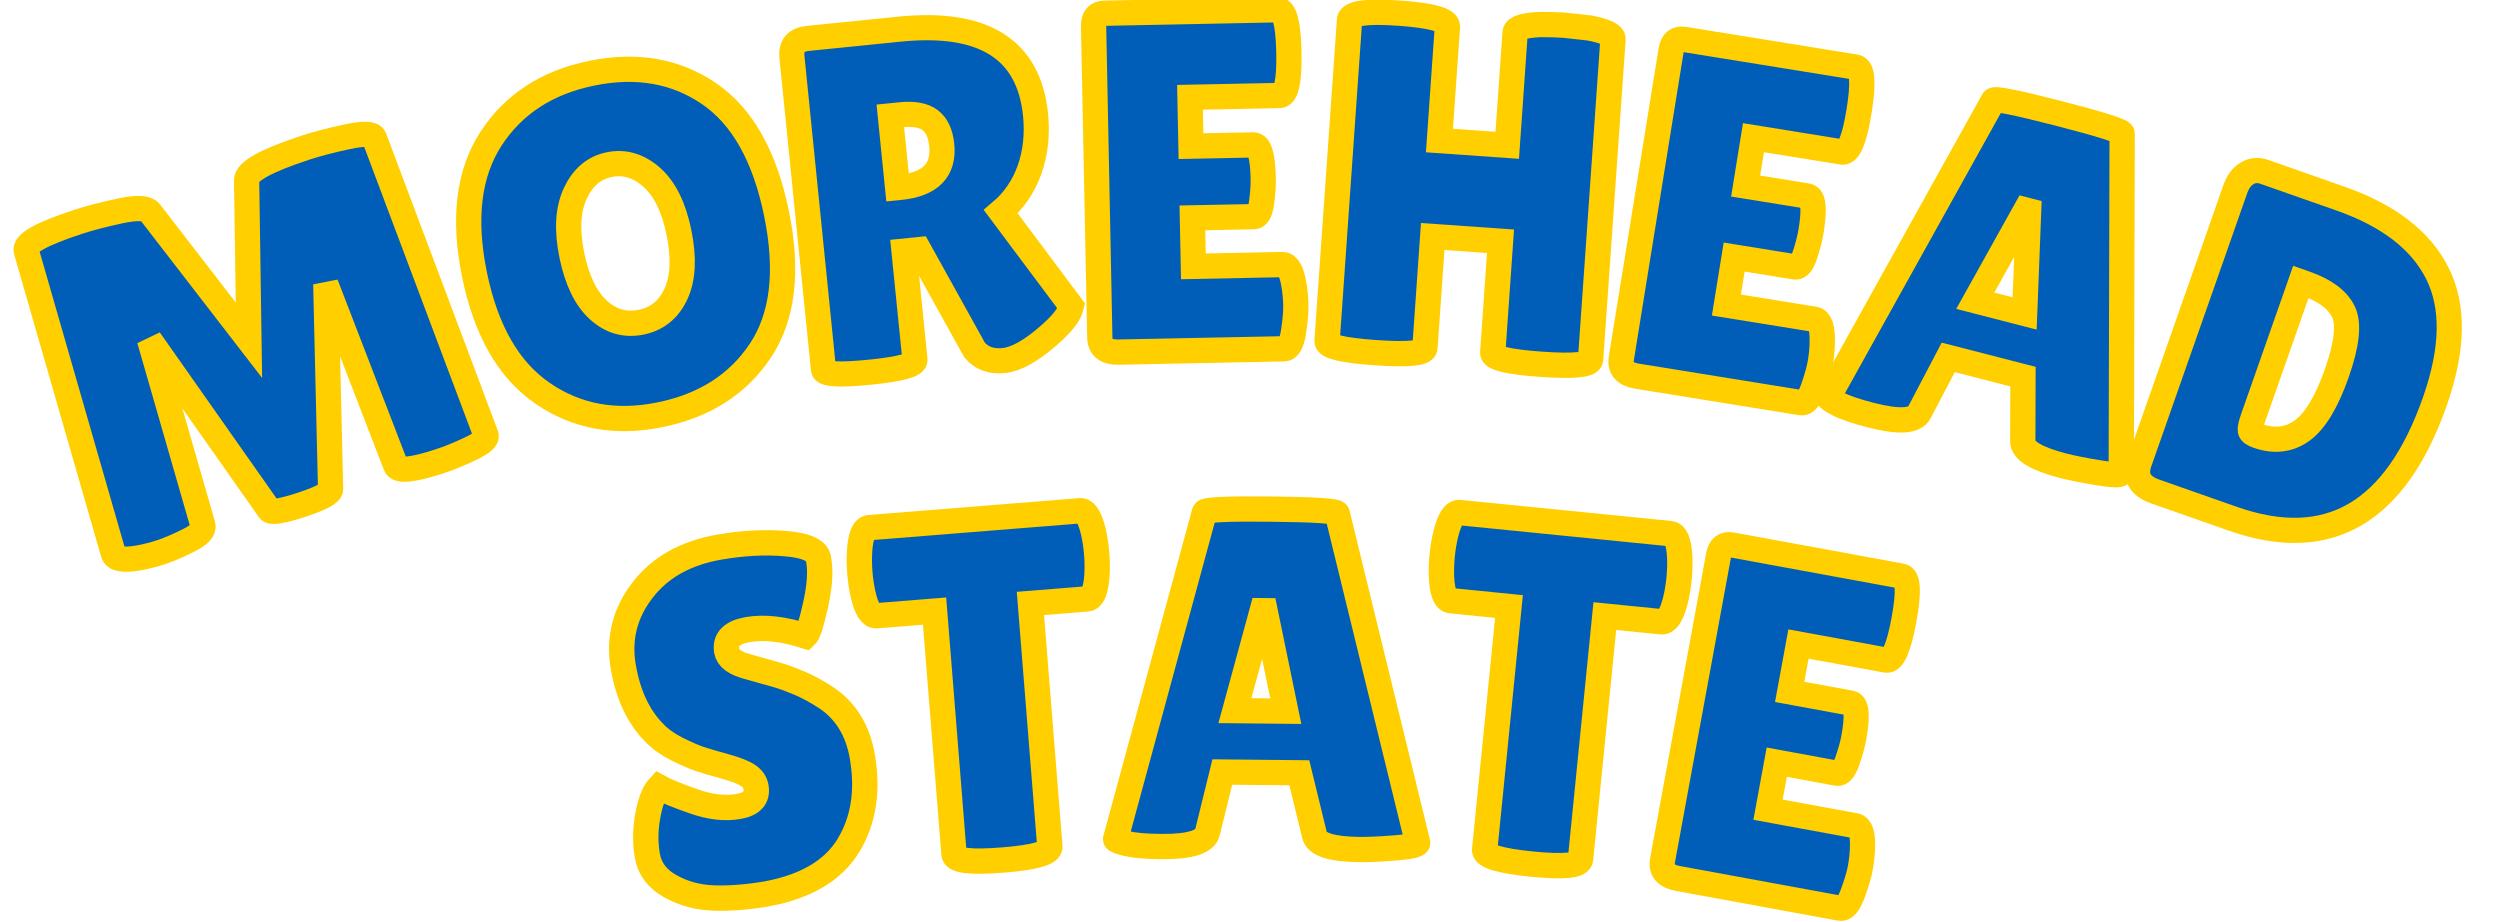
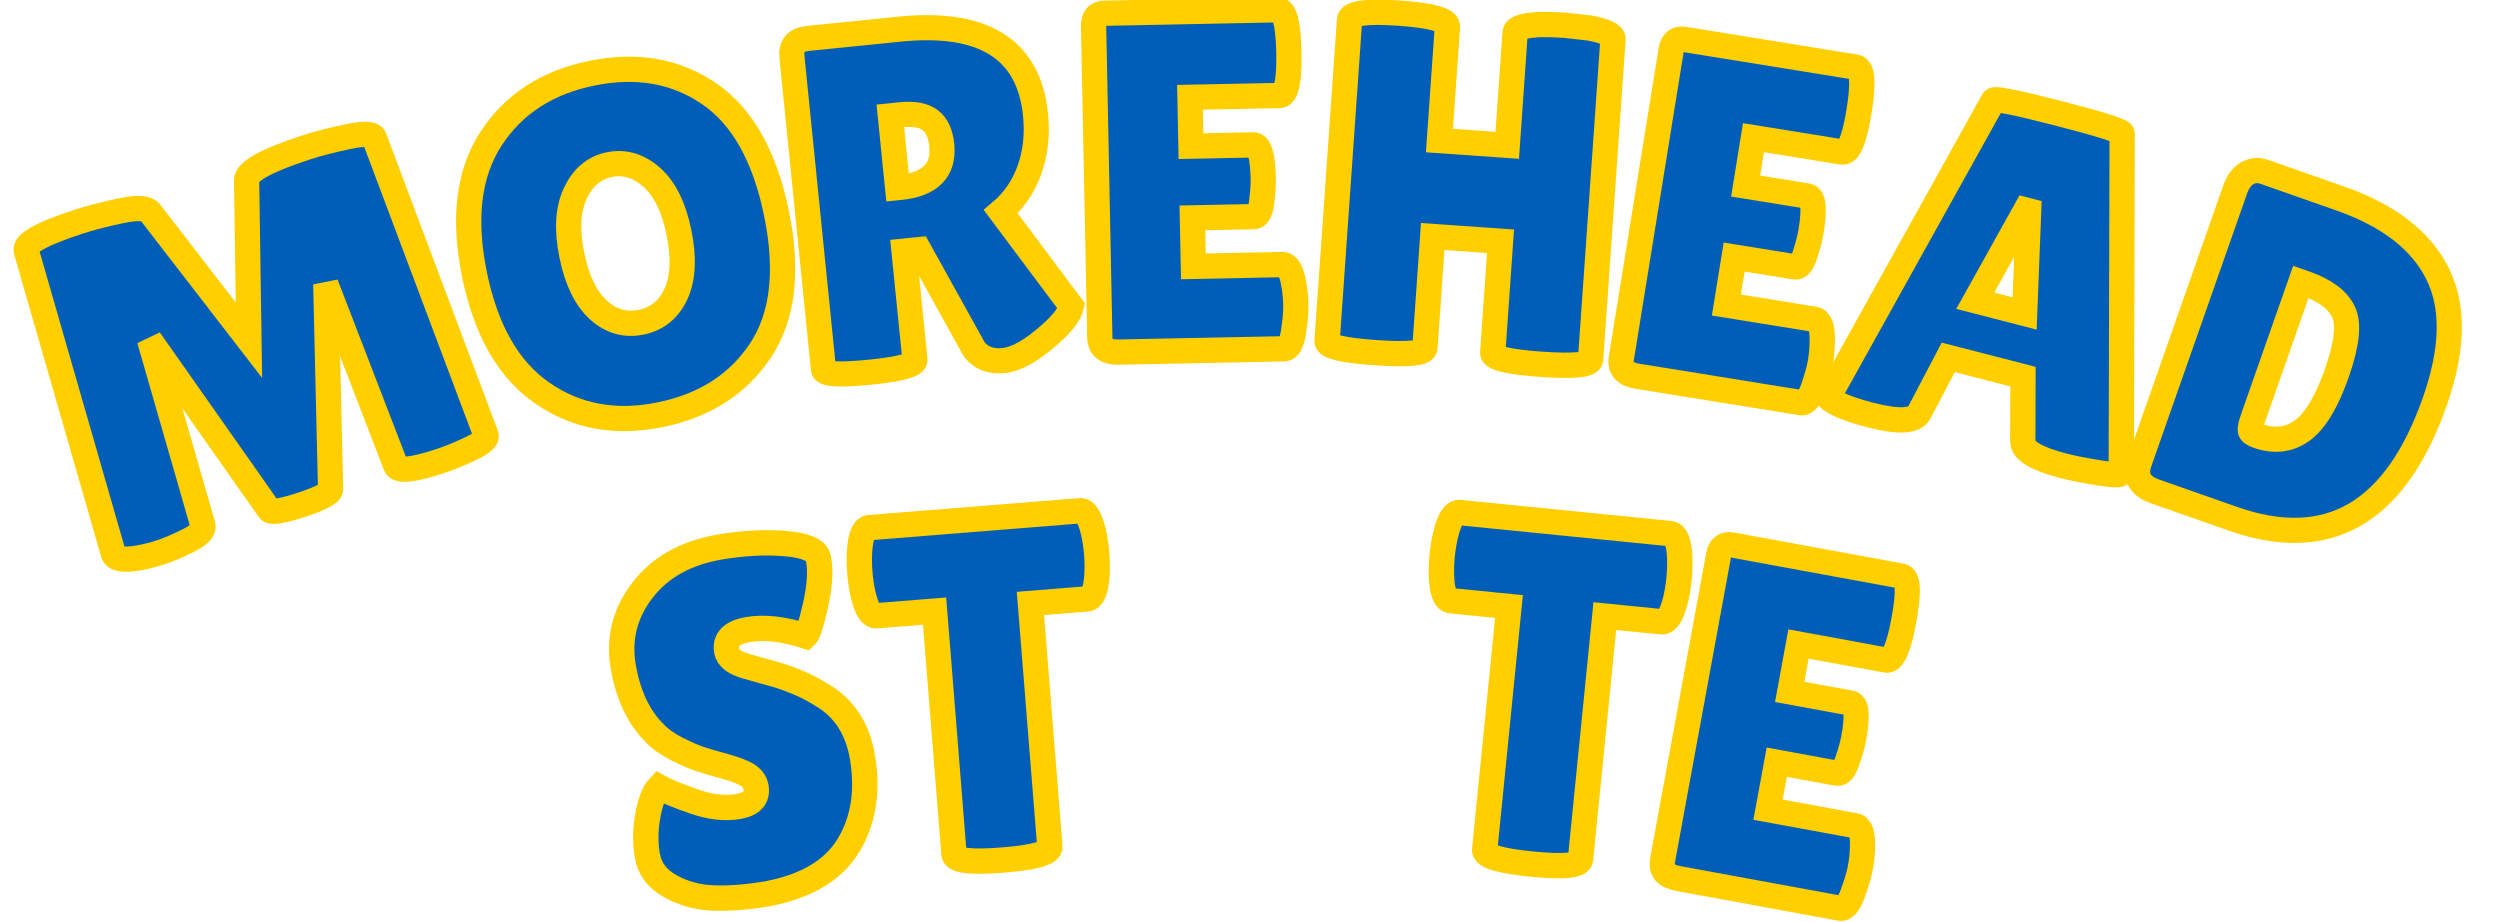
<svg xmlns="http://www.w3.org/2000/svg" version="1.1" width="198" height="73" viewBox="0 0 198 73" xml:space="preserve">
  <desc>Created with Fabric.js 5.3.0</desc>
  <defs>
</defs>
  <g transform="matrix(1 0 0 1 99 36.5)">
    <g style="">
      <g transform="matrix(0.95 -0.31 0.31 0.95 -79.15 -9.24)">
        <path style="stroke: rgb(255,207,0); stroke-width: 2; stroke-dasharray: none; stroke-linecap: butt; stroke-dashoffset: 0; stroke-linejoin: miter; stroke-miterlimit: 4; fill: rgb(0,94,184); fill-rule: nonzero; opacity: 1;" paint-order="stroke" transform=" translate(-17.41, 13.43)" d="M 28.77 0.04 L 28.77 0.04 Q 25.36 0.04 25.36 -0.73 L 25.36 -0.73 L 24.55 -16.11 L 19.87 -0.54 Q 19.72 -0.08 17.26 -0.08 Q 14.81 -0.08 14.73 -0.5 L 14.73 -0.5 L 9.9 -16.26 L 9.36 -0.96 Q 9.32 -0.38 7.9 -0.17 Q 6.48 0.04 5.54 0.04 Q 4.6 0.04 3.72 -0.08 L 3.72 -0.08 Q 1.88 -0.35 1.92 -1.04 L 1.92 -1.04 L 2.8 -25.97 Q 2.8 -26.89 7.48 -26.89 L 7.48 -26.89 Q 8.86 -26.89 10.86 -26.68 Q 12.85 -26.47 13.08 -25.85 L 13.08 -25.85 L 17.38 -13.77 L 21.14 -25.89 Q 21.48 -26.89 26.43 -26.89 L 26.43 -26.89 Q 27.85 -26.89 29.82 -26.68 Q 31.8 -26.47 31.8 -25.93 L 31.8 -25.93 L 32.91 -0.77 Q 32.91 -0.35 31.42 -0.15 Q 29.92 0.04 28.77 0.04 Z" stroke-linecap="round" />
      </g>
      <g transform="matrix(0.98 -0.2 0.2 0.98 -49.46 -17.17)">
        <path style="stroke: rgb(255,207,0); stroke-width: 2; stroke-dasharray: none; stroke-linecap: butt; stroke-dashoffset: 0; stroke-linejoin: miter; stroke-miterlimit: 4; fill: rgb(0,94,184); fill-rule: nonzero; opacity: 1;" paint-order="stroke" transform=" translate(-13.35, 13.41)" d="M 13.33 0.38 Q 7.94 0.38 4.55 -3.15 Q 1.15 -6.67 1.15 -13.44 Q 1.15 -20.22 4.58 -23.71 Q 8.02 -27.2 13.44 -27.2 Q 18.87 -27.2 22.21 -23.76 Q 25.55 -20.33 25.55 -13.37 Q 25.55 -6.41 22.13 -3.01 Q 18.72 0.38 13.33 0.38 Z M 13.35 -19.83 Q 11.51 -19.83 10.26 -18.14 Q 9.01 -16.46 9.01 -13.41 Q 9.01 -10.36 10.2 -8.73 Q 11.39 -7.1 13.33 -7.1 Q 15.27 -7.1 16.48 -8.75 Q 17.68 -10.4 17.68 -13.46 Q 17.68 -16.53 16.44 -18.18 Q 15.19 -19.83 13.35 -19.83 Z" stroke-linecap="round" />
      </g>
      <g transform="matrix(0.99 -0.1 0.1 0.99 -25.09 -20.92)">
        <path style="stroke: rgb(255,207,0); stroke-width: 2; stroke-dasharray: none; stroke-linecap: butt; stroke-dashoffset: 0; stroke-linejoin: miter; stroke-miterlimit: 4; fill: rgb(0,94,184); fill-rule: nonzero; opacity: 1;" paint-order="stroke" transform=" translate(-11.99, 13.31)" d="M 9.24 -9.24 L 9.24 -0.54 Q 9.24 0.08 5.6 0.08 L 5.6 0.08 Q 1.92 0.08 1.92 -0.5 L 1.92 -0.5 L 1.92 -25.51 Q 1.92 -26.85 3.34 -26.85 L 3.34 -26.85 L 10.66 -26.85 Q 20.75 -26.85 20.75 -18.99 L 20.75 -18.99 Q 20.75 -16.61 19.83 -14.67 Q 18.91 -12.74 17.22 -11.58 L 17.22 -11.58 L 22.06 -3.53 Q 21.75 -2.61 20.06 -1.42 L 20.06 -1.42 Q 17.76 0.23 16.26 0.23 Q 14.77 0.23 14.04 -0.84 L 14.04 -0.84 L 10.43 -9.24 L 9.24 -9.24 Z M 10.05 -20.06 L 9.24 -20.06 L 9.24 -14.31 L 9.44 -14.31 Q 13.08 -14.31 13.08 -17.34 L 13.08 -17.34 Q 13.08 -18.72 12.37 -19.39 Q 11.66 -20.06 10.05 -20.06 L 10.05 -20.06 Z" stroke-linecap="round" />
      </g>
      <g transform="matrix(1 -0.02 0.02 1 -4.36 -22.17)">
        <path style="stroke: rgb(255,207,0); stroke-width: 2; stroke-dasharray: none; stroke-linecap: butt; stroke-dashoffset: 0; stroke-linejoin: miter; stroke-miterlimit: 4; fill: rgb(0,94,184); fill-rule: nonzero; opacity: 1;" paint-order="stroke" transform=" translate(-9.7, 13.43)" d="M 9.44 -16.19 L 14.38 -16.19 Q 15.11 -16.19 15.11 -13.5 L 15.11 -13.5 Q 15.11 -12.7 14.94 -11.6 Q 14.77 -10.51 14.31 -10.51 L 14.31 -10.51 L 9.44 -10.51 L 9.44 -6.67 L 16.49 -6.67 Q 17.15 -6.67 17.38 -4.99 L 17.38 -4.99 Q 17.49 -4.26 17.49 -3.43 Q 17.49 -2.61 17.26 -1.3 Q 17.03 0 16.49 0 L 16.49 0 L 3.38 0 Q 1.92 0 1.92 -1.19 L 1.92 -1.19 L 1.92 -25.85 Q 1.92 -26.85 2.8 -26.85 L 2.8 -26.85 L 16.53 -26.85 Q 17.34 -26.85 17.34 -23.46 Q 17.34 -20.06 16.53 -20.06 L 16.53 -20.06 L 9.44 -20.06 L 9.44 -16.19 Z" stroke-linecap="round" />
      </g>
      <g transform="matrix(1 0.07 -0.07 1 17.43 -21.56)">
        <path style="stroke: rgb(255,207,0); stroke-width: 2; stroke-dasharray: none; stroke-linecap: butt; stroke-dashoffset: 0; stroke-linejoin: miter; stroke-miterlimit: 4; fill: rgb(0,94,184); fill-rule: nonzero; opacity: 1;" paint-order="stroke" transform=" translate(-12.35, 13.45)" d="M 22.79 -26.01 L 22.79 -0.65 Q 22.79 0 18.91 0 Q 15.04 0 15.04 -0.65 L 15.04 -0.65 L 15.04 -9.47 L 9.67 -9.47 L 9.67 -0.65 Q 9.67 0 5.79 0 Q 1.92 0 1.92 -0.65 L 1.92 -0.65 L 1.92 -26.08 Q 1.92 -26.89 5.79 -26.89 Q 9.67 -26.89 9.67 -26.08 L 9.67 -26.08 L 9.67 -17.07 L 15.04 -17.07 L 15.04 -26.01 Q 15.04 -26.54 16.95 -26.77 L 16.95 -26.77 Q 17.95 -26.85 18.91 -26.85 L 18.91 -26.85 L 20.87 -26.77 Q 22.79 -26.54 22.79 -26.01 L 22.79 -26.01 Z" stroke-linecap="round" />
      </g>
      <g transform="matrix(0.99 0.16 -0.16 0.99 39.07 -18.99)">
        <path style="stroke: rgb(255,207,0); stroke-width: 2; stroke-dasharray: none; stroke-linecap: butt; stroke-dashoffset: 0; stroke-linejoin: miter; stroke-miterlimit: 4; fill: rgb(0,94,184); fill-rule: nonzero; opacity: 1;" paint-order="stroke" transform=" translate(-9.7, 13.43)" d="M 9.44 -16.19 L 14.38 -16.19 Q 15.11 -16.19 15.11 -13.5 L 15.11 -13.5 Q 15.11 -12.7 14.94 -11.6 Q 14.77 -10.51 14.31 -10.51 L 14.31 -10.51 L 9.44 -10.51 L 9.44 -6.67 L 16.49 -6.67 Q 17.15 -6.67 17.38 -4.99 L 17.38 -4.99 Q 17.49 -4.26 17.49 -3.43 Q 17.49 -2.61 17.26 -1.3 Q 17.03 0 16.49 0 L 16.49 0 L 3.38 0 Q 1.92 0 1.92 -1.19 L 1.92 -1.19 L 1.92 -25.85 Q 1.92 -26.85 2.8 -26.85 L 2.8 -26.85 L 16.53 -26.85 Q 17.34 -26.85 17.34 -23.46 Q 17.34 -20.06 16.53 -20.06 L 16.53 -20.06 L 9.44 -20.06 L 9.44 -16.19 Z" stroke-linecap="round" />
      </g>
      <g transform="matrix(0.97 0.25 -0.25 0.97 60.62 -14.5)">
        <path style="stroke: rgb(255,207,0); stroke-width: 2; stroke-dasharray: none; stroke-linecap: butt; stroke-dashoffset: 0; stroke-linejoin: miter; stroke-miterlimit: 4; fill: rgb(0,94,184); fill-rule: nonzero; opacity: 1;" paint-order="stroke" transform=" translate(-12.55, 13.37)" d="M 19.95 0.08 L 19.95 0.08 Q 16.61 0.08 16.34 -1 L 16.34 -1 L 15.08 -5.95 L 8.98 -5.95 L 7.86 -1.19 Q 7.63 0 4.18 0 L 4.18 0 Q 2.34 0 1.46 -0.21 Q 0.58 -0.42 0.58 -0.54 L 0.58 -0.54 L 7.36 -26.51 Q 7.36 -26.81 12.62 -26.81 Q 17.88 -26.81 17.88 -26.51 L 17.88 -26.51 L 24.51 -0.5 Q 24.51 -0.23 22.75 -0.08 Q 20.98 0.08 19.95 0.08 Z M 12.01 -18.76 L 9.93 -10.82 L 13.96 -10.82 L 12.24 -18.76 L 12.01 -18.76 Z" stroke-linecap="round" />
      </g>
      <g transform="matrix(0.94 0.33 -0.33 0.94 83.95 -7.45)">
        <path style="stroke: rgb(255,207,0); stroke-width: 2; stroke-dasharray: none; stroke-linecap: butt; stroke-dashoffset: 0; stroke-linejoin: miter; stroke-miterlimit: 4; fill: rgb(0,94,184); fill-rule: nonzero; opacity: 1;" paint-order="stroke" transform=" translate(-12.2, 13.43)" d="M 1.92 -1.76 L 1.92 -1.76 L 1.92 -24.78 Q 1.92 -25.74 2.4 -26.3 Q 2.88 -26.85 3.64 -26.85 L 3.64 -26.85 L 10.05 -26.85 Q 16.15 -26.85 19.31 -23.78 Q 22.48 -20.71 22.48 -14.12 L 22.48 -14.12 Q 22.48 0 10.43 0 L 10.43 0 L 3.87 0 Q 1.92 0 1.92 -1.76 Z M 9.67 -19.56 L 9.28 -19.56 L 9.28 -8.09 Q 9.28 -7.29 9.4 -7.08 Q 9.51 -6.87 10.09 -6.87 L 10.09 -6.87 Q 12.2 -6.87 13.29 -8.44 Q 14.38 -10.01 14.38 -13.67 Q 14.38 -17.34 13.25 -18.45 Q 12.12 -19.56 9.67 -19.56 L 9.67 -19.56 Z" stroke-linecap="round" />
      </g>
      <g transform="matrix(0.99 -0.17 0.17 0.99 -40.37 20.6)">
        <path style="stroke: rgb(255,207,0); stroke-width: 2; stroke-dasharray: none; stroke-linecap: butt; stroke-dashoffset: 0; stroke-linejoin: miter; stroke-miterlimit: 4; fill: rgb(0,94,184); fill-rule: nonzero; opacity: 1;" paint-order="stroke" transform=" translate(-10.13, 13.41)" d="M 2.92 -9.36 L 2.92 -9.36 Q 3.64 -8.78 5.43 -7.79 Q 7.21 -6.79 8.84 -6.79 Q 10.47 -6.79 10.47 -8.06 L 10.47 -8.06 Q 10.47 -8.63 10.01 -9.07 Q 9.55 -9.51 8.32 -10.09 Q 7.1 -10.66 6.48 -10.99 Q 5.87 -11.32 4.85 -12.06 Q 3.84 -12.81 3.3 -13.62 L 3.3 -13.62 Q 1.76 -15.8 1.76 -19.18 Q 1.76 -22.56 4.28 -24.88 Q 6.79 -27.2 10.86 -27.2 L 10.86 -27.2 Q 13.62 -27.2 15.96 -26.6 Q 18.3 -26.01 18.37 -25.05 L 18.37 -25.05 Q 18.37 -24.93 18.37 -24.82 L 18.37 -24.82 Q 18.37 -23.48 17.53 -21.42 Q 16.69 -19.37 16.34 -19.14 L 16.34 -19.14 Q 13.89 -20.41 11.95 -20.41 Q 10.01 -20.41 10.01 -19.03 L 10.01 -19.03 Q 10.01 -18.18 11.43 -17.53 L 11.43 -17.53 Q 11.74 -17.38 12.31 -17.11 Q 12.89 -16.84 13.64 -16.48 Q 14.38 -16.11 15.25 -15.55 Q 16.11 -15 17.11 -14.08 L 17.11 -14.08 Q 19.14 -12.16 19.14 -9.01 L 19.14 -9.01 Q 19.14 -4.91 16.88 -2.3 Q 14.61 0.31 9.9 0.38 L 9.9 0.38 Q 7.6 0.38 5.73 0 Q 3.87 -0.38 2.49 -1.5 Q 1.11 -2.61 1.11 -4.18 Q 1.11 -5.75 1.69 -7.31 Q 2.26 -8.86 2.92 -9.36 Z" stroke-linecap="round" />
      </g>
      <g transform="matrix(1 -0.08 0.08 1 -20.72 18.12)">
        <path style="stroke: rgb(255,207,0); stroke-width: 2; stroke-dasharray: none; stroke-linecap: butt; stroke-dashoffset: 0; stroke-linejoin: miter; stroke-miterlimit: 4; fill: rgb(0,94,184); fill-rule: nonzero; opacity: 1;" paint-order="stroke" transform=" translate(-9.61, 13.35)" d="M 13.46 -19.87 L 13.46 -0.61 Q 13.46 0.15 9.67 0.15 Q 5.87 0.15 5.87 -0.61 L 5.87 -0.61 L 5.87 -19.87 L 1.27 -19.87 Q 0.61 -19.87 0.35 -21.63 L 0.35 -21.63 Q 0.23 -22.48 0.23 -23.36 Q 0.23 -24.24 0.35 -25.09 L 0.35 -25.09 Q 0.61 -26.85 1.27 -26.85 L 1.27 -26.85 L 17.95 -26.85 Q 18.6 -26.85 18.87 -25.09 L 18.87 -25.09 Q 18.99 -24.24 18.99 -23.36 Q 18.99 -22.48 18.87 -21.63 L 18.87 -21.63 Q 18.6 -19.87 17.95 -19.87 L 17.95 -19.87 L 13.46 -19.87 Z" stroke-linecap="round" />
      </g>
      <g transform="matrix(1 0.01 -0.01 1 1.45 17.26)">
-         <path style="stroke: rgb(255,207,0); stroke-width: 2; stroke-dasharray: none; stroke-linecap: butt; stroke-dashoffset: 0; stroke-linejoin: miter; stroke-miterlimit: 4; fill: rgb(0,94,184); fill-rule: nonzero; opacity: 1;" paint-order="stroke" transform=" translate(-12.55, 13.37)" d="M 19.95 0.08 L 19.95 0.08 Q 16.61 0.08 16.34 -1 L 16.34 -1 L 15.08 -5.95 L 8.98 -5.95 L 7.86 -1.19 Q 7.63 0 4.18 0 L 4.18 0 Q 2.34 0 1.46 -0.21 Q 0.58 -0.42 0.58 -0.54 L 0.58 -0.54 L 7.36 -26.51 Q 7.36 -26.81 12.62 -26.81 Q 17.88 -26.81 17.88 -26.51 L 17.88 -26.51 L 24.51 -0.5 Q 24.51 -0.23 22.75 -0.08 Q 20.98 0.08 19.95 0.08 Z M 12.01 -18.76 L 9.93 -10.82 L 13.96 -10.82 L 12.24 -18.76 L 12.01 -18.76 Z" stroke-linecap="round" />
-       </g>
+         </g>
      <g transform="matrix(1 0.1 -0.1 1 23.6 18.43)">
        <path style="stroke: rgb(255,207,0); stroke-width: 2; stroke-dasharray: none; stroke-linecap: butt; stroke-dashoffset: 0; stroke-linejoin: miter; stroke-miterlimit: 4; fill: rgb(0,94,184); fill-rule: nonzero; opacity: 1;" paint-order="stroke" transform=" translate(-9.61, 13.35)" d="M 13.46 -19.87 L 13.46 -0.61 Q 13.46 0.15 9.67 0.15 Q 5.87 0.15 5.87 -0.61 L 5.87 -0.61 L 5.87 -19.87 L 1.27 -19.87 Q 0.61 -19.87 0.35 -21.63 L 0.35 -21.63 Q 0.23 -22.48 0.23 -23.36 Q 0.23 -24.24 0.35 -25.09 L 0.35 -25.09 Q 0.61 -26.85 1.27 -26.85 L 1.27 -26.85 L 17.95 -26.85 Q 18.6 -26.85 18.87 -25.09 L 18.87 -25.09 Q 18.99 -24.24 18.99 -23.36 Q 18.99 -22.48 18.87 -21.63 L 18.87 -21.63 Q 18.6 -19.87 17.95 -19.87 L 17.95 -19.87 L 13.46 -19.87 Z" stroke-linecap="round" />
      </g>
      <g transform="matrix(0.98 0.18 -0.18 0.98 42.5 21.05)">
        <path style="stroke: rgb(255,207,0); stroke-width: 2; stroke-dasharray: none; stroke-linecap: butt; stroke-dashoffset: 0; stroke-linejoin: miter; stroke-miterlimit: 4; fill: rgb(0,94,184); fill-rule: nonzero; opacity: 1;" paint-order="stroke" transform=" translate(-9.7, 13.43)" d="M 9.44 -16.19 L 14.38 -16.19 Q 15.11 -16.19 15.11 -13.5 L 15.11 -13.5 Q 15.11 -12.7 14.94 -11.6 Q 14.77 -10.51 14.31 -10.51 L 14.31 -10.51 L 9.44 -10.51 L 9.44 -6.67 L 16.49 -6.67 Q 17.15 -6.67 17.38 -4.99 L 17.38 -4.99 Q 17.49 -4.26 17.49 -3.43 Q 17.49 -2.61 17.26 -1.3 Q 17.03 0 16.49 0 L 16.49 0 L 3.38 0 Q 1.92 0 1.92 -1.19 L 1.92 -1.19 L 1.92 -25.85 Q 1.92 -26.85 2.8 -26.85 L 2.8 -26.85 L 16.53 -26.85 Q 17.34 -26.85 17.34 -23.46 Q 17.34 -20.06 16.53 -20.06 L 16.53 -20.06 L 9.44 -20.06 L 9.44 -16.19 Z" stroke-linecap="round" />
      </g>
    </g>
  </g>
</svg>